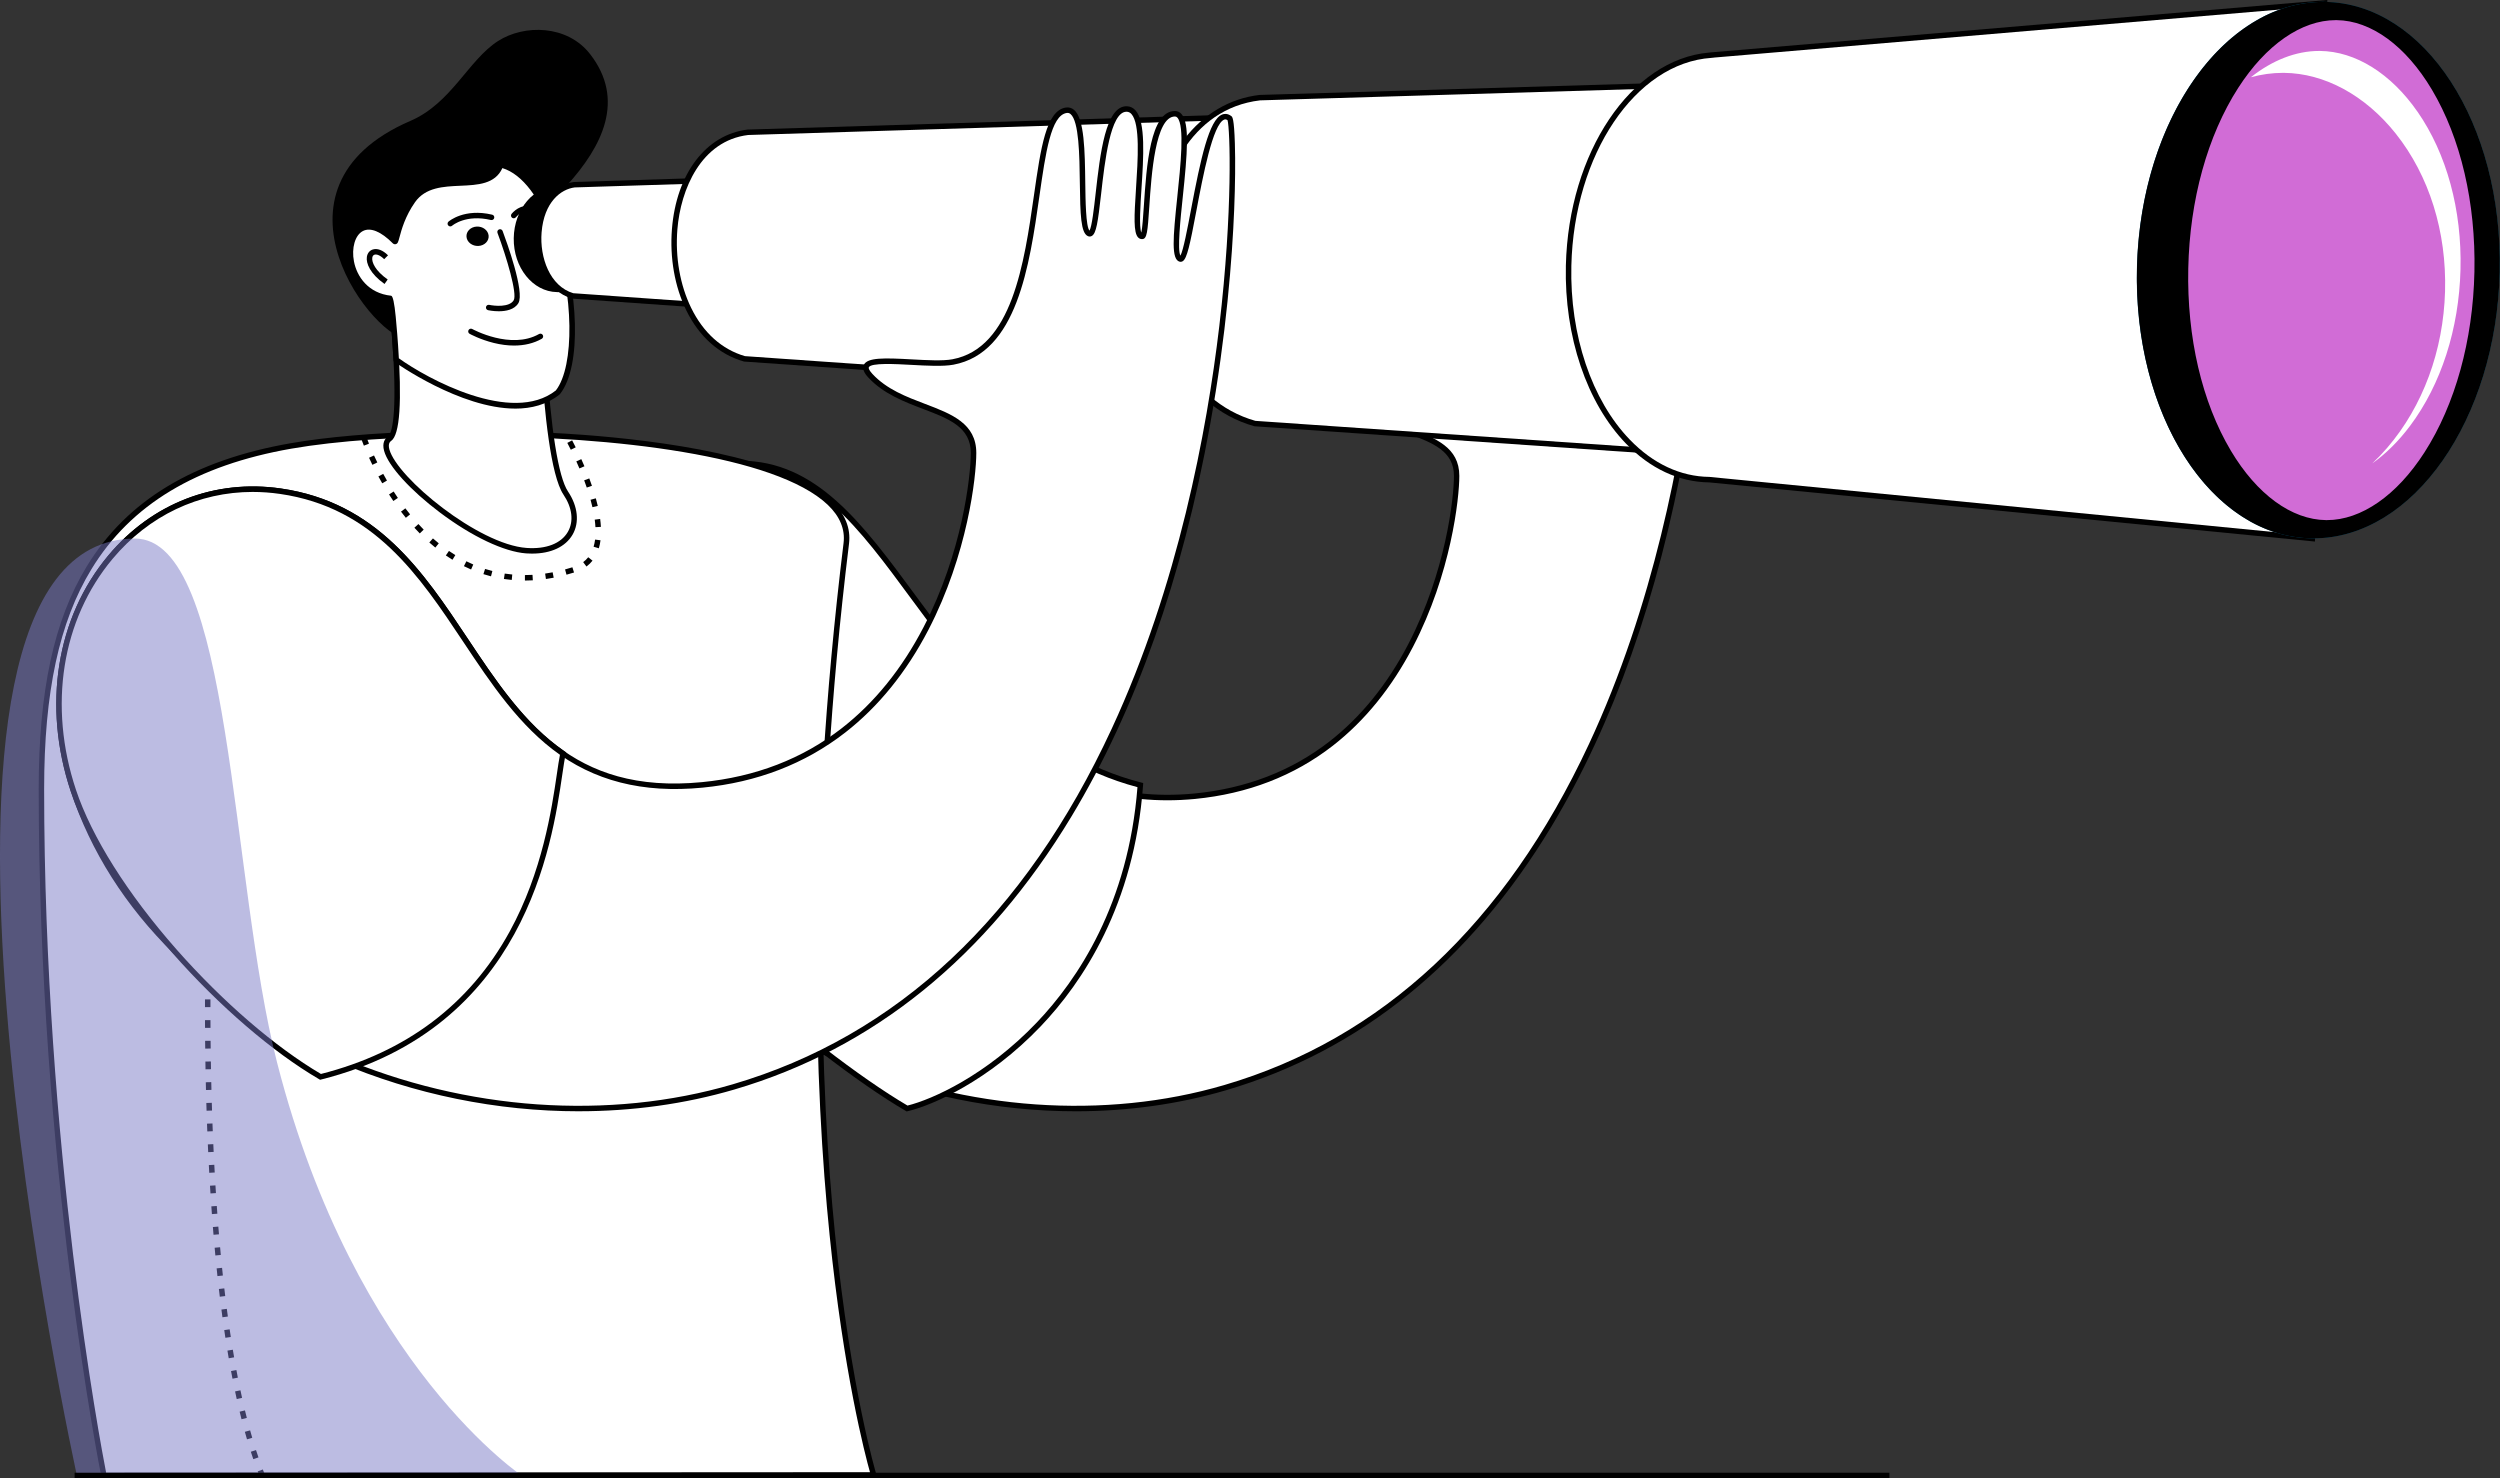
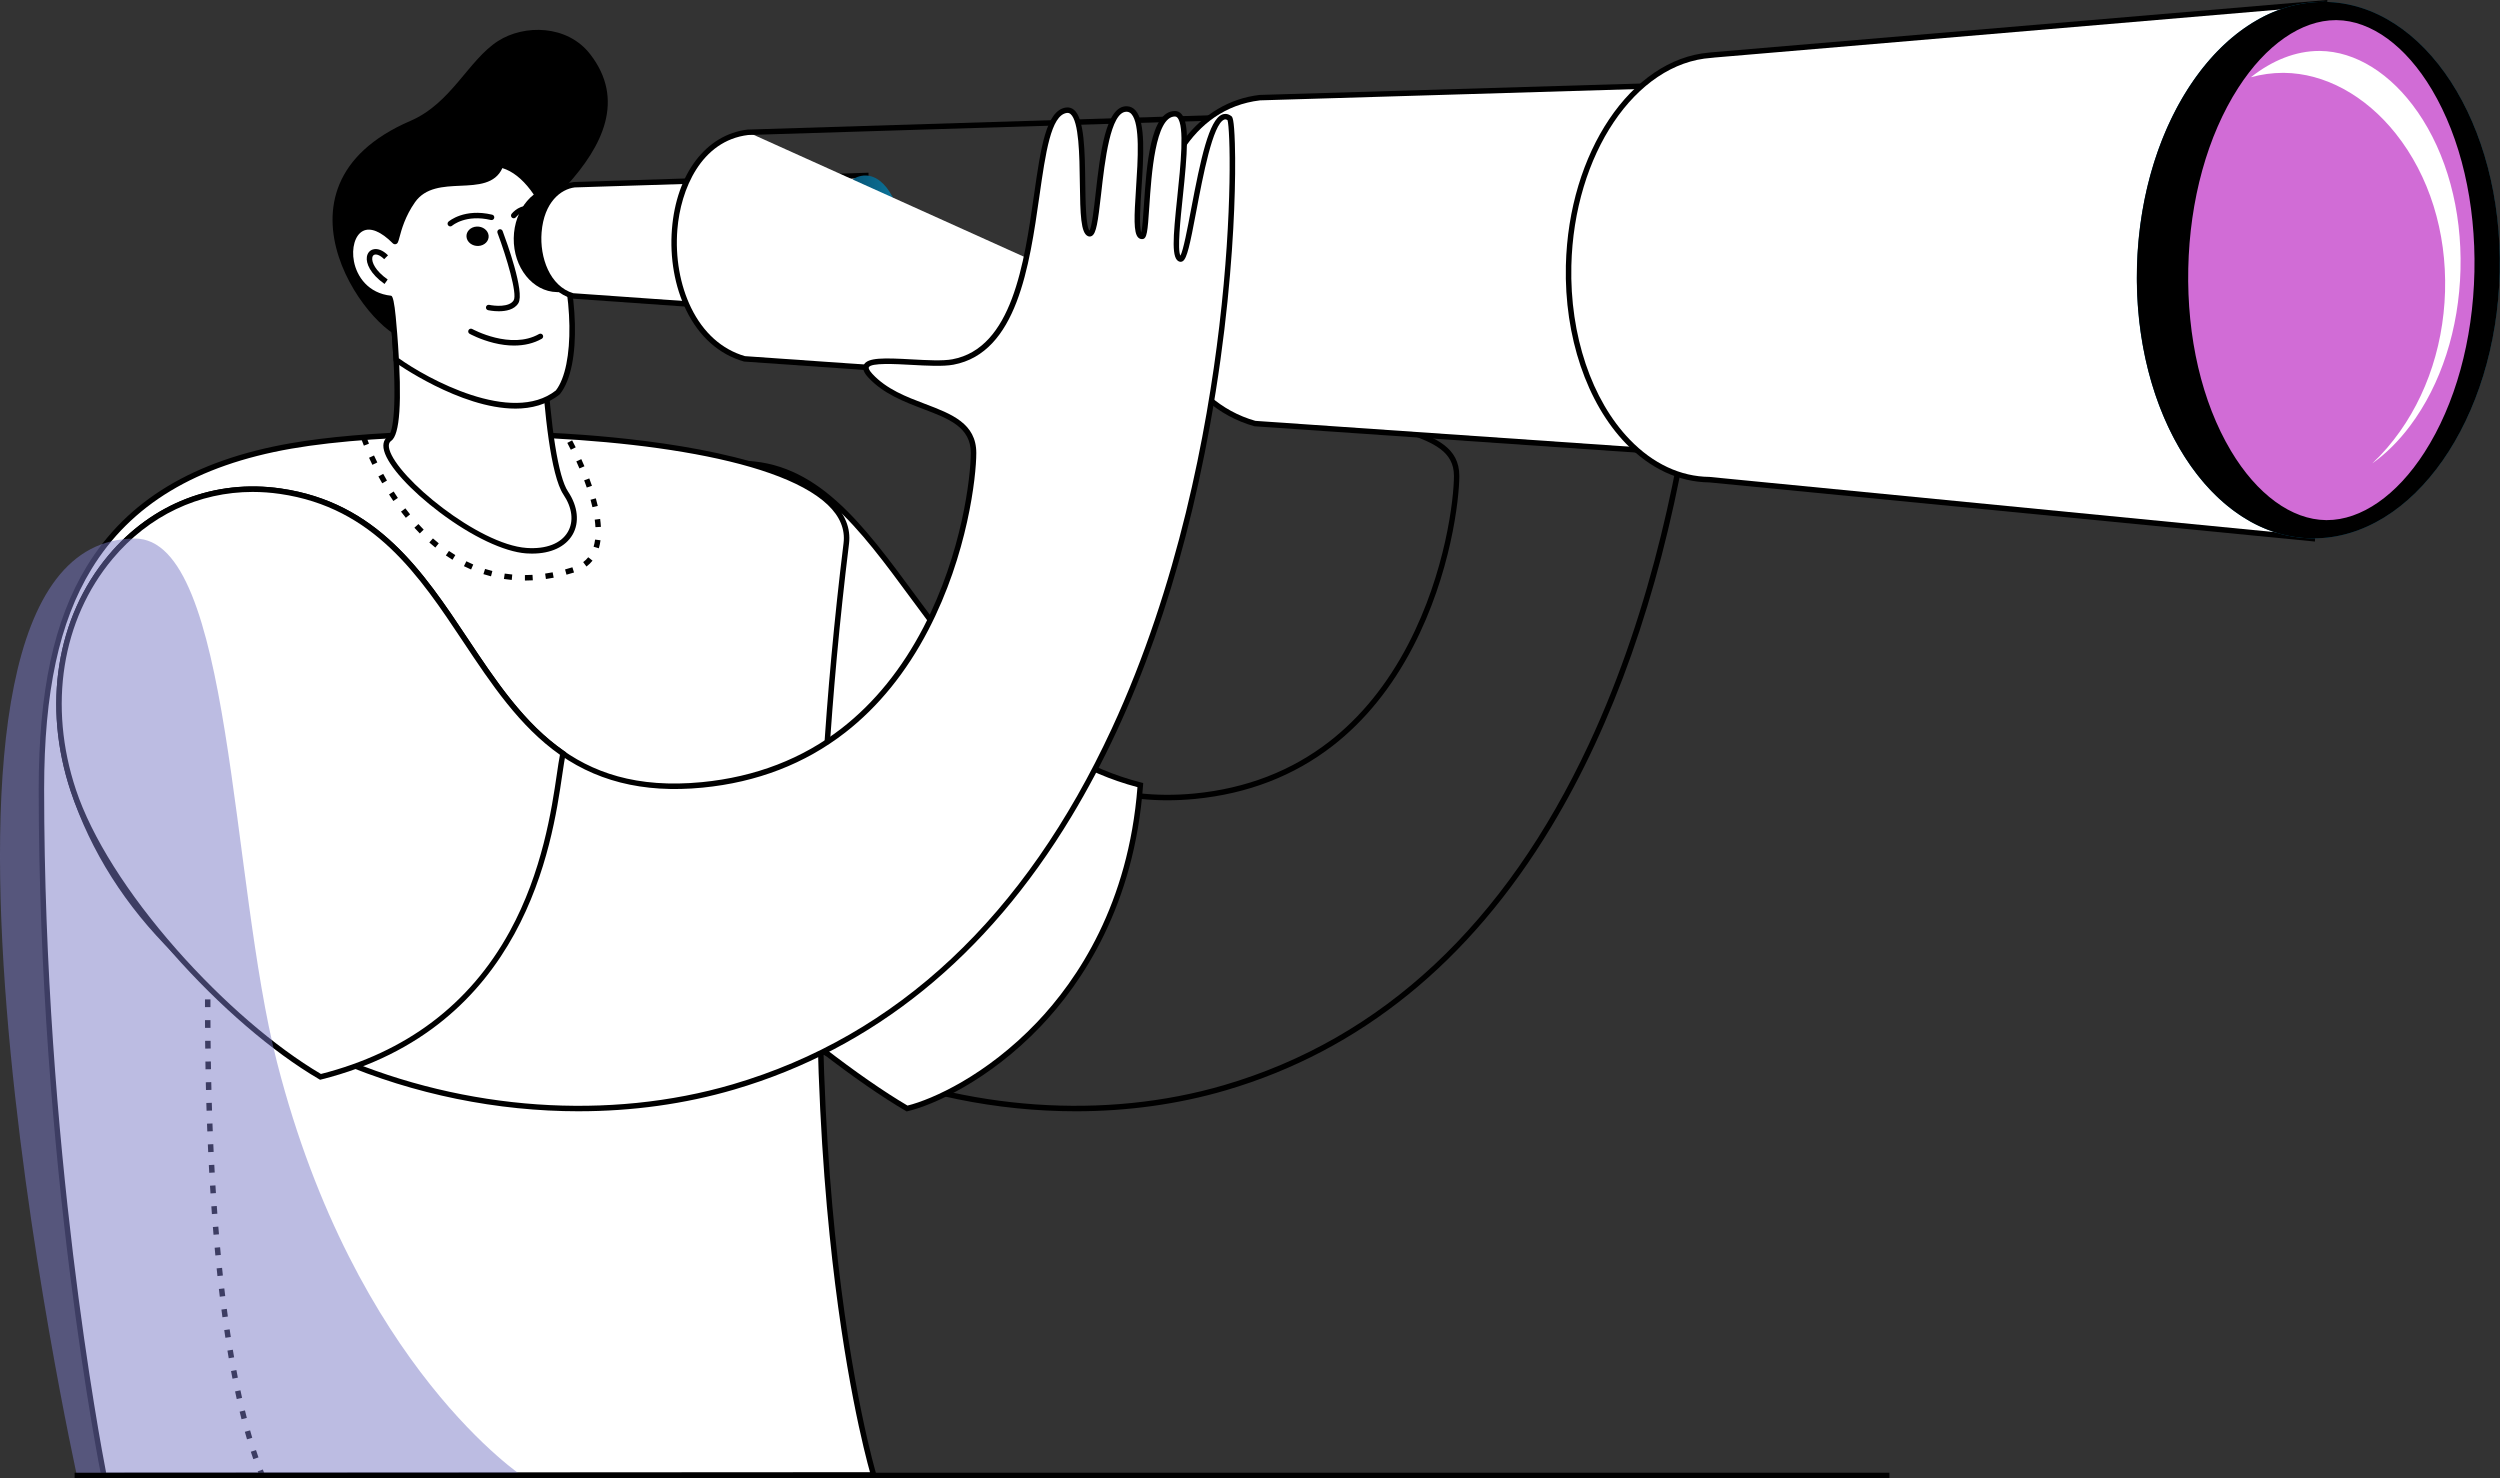
<svg xmlns="http://www.w3.org/2000/svg" width="367" height="217" viewBox="0 0 367 217" fill="none">
  <rect x="0" y="0" width="367" height="217" fill="#333333" stroke="none" />
  <g clip-path="url(#clip0_514_218)">
-     <path d="M250.114 22.456C246.424 19.69 244.603 42.746 243.136 42.398C240.985 41.889 245.878 21.813 242.37 21.813C237.724 21.813 238.776 39.098 237.729 39.187C235.496 39.374 239.719 21.363 235.576 21.144C231.182 20.914 231.886 39.554 230.186 38.796C228.22 37.917 230.711 20.753 226.967 21.318C220.655 22.271 225.417 54.268 210.911 56.978C206.851 57.736 195.859 55.294 199.22 58.927C204.187 64.296 213.835 63.121 213.835 69.861C213.835 76.601 208.635 113.661 175.398 116.888C140.847 120.243 127.067 79.533 115.654 75.286C95.747 67.877 78.435 94.036 86.316 117.697C97.97 152.688 143.816 170.246 179.822 159.679C253.201 138.144 251.504 23.508 250.111 22.461L250.114 22.456Z" fill="white" />
    <path d="M157.915 163.136C146.403 163.136 134.645 160.777 123.784 156.137C114.765 152.283 106.932 147.118 100.503 140.785C93.677 134.061 88.777 126.333 85.941 117.817C81.496 104.474 84.873 88.897 94.149 79.94C100.369 73.934 108.261 72.097 115.801 74.903C119.553 76.298 123.379 81.298 128.229 87.628C138.289 100.76 152.067 118.749 175.366 116.484C182.941 115.747 189.609 113.174 195.184 108.831C199.787 105.245 203.673 100.449 206.728 94.572C212.231 83.989 213.439 73.141 213.439 69.856C213.439 66.211 210.327 65.028 206.72 63.657C204.072 62.65 201.07 61.509 198.931 59.195C198.684 58.93 197.937 58.124 198.282 57.388C198.791 56.303 201.199 56.378 205.081 56.592C207.242 56.71 209.478 56.833 210.841 56.579C219.29 55.002 221.006 42.995 222.388 33.347C223.347 26.639 224.104 21.339 226.913 20.916C227.347 20.852 227.754 20.967 228.089 21.251C229.567 22.507 229.626 27.129 229.682 31.598C229.714 34.064 229.76 37.722 230.261 38.346C230.598 37.746 230.887 35.181 231.123 33.09C231.752 27.514 232.545 20.576 235.6 20.739C236.069 20.764 236.473 20.965 236.8 21.334C238.262 22.978 237.933 27.994 237.641 32.42C237.499 34.581 237.29 37.738 237.6 38.598C237.745 37.928 237.852 36.332 237.949 34.894C238.326 29.204 238.843 21.412 242.372 21.412C242.728 21.412 243.047 21.559 243.299 21.835C244.493 23.16 244.148 27.399 243.484 33.713C243.173 36.659 242.715 41.013 243.146 41.883C243.553 41.104 244.124 38.086 244.632 35.398C245.995 28.2 247.184 22.638 249.061 21.91C249.361 21.795 249.83 21.738 250.36 22.135C250.521 22.255 250.762 22.437 250.874 26.031C250.955 28.572 250.92 31.877 250.781 35.336C250.502 42.199 249.683 53.069 247.366 65.874C243.438 87.596 236.835 106.255 227.744 121.339C215.744 141.245 199.662 154.273 179.945 160.06C172.929 162.119 165.477 163.136 157.92 163.136H157.915ZM108.716 74.392C103.716 74.392 98.899 76.47 94.703 80.519C85.641 89.269 82.35 104.503 86.702 117.563C89.497 125.958 94.331 133.576 101.065 140.212C107.422 146.472 115.172 151.582 124.1 155.398C141.923 163.01 162.194 164.43 179.715 159.288C202.923 152.479 220.934 135.643 233.246 109.254C242.745 88.897 246.844 66.937 248.612 52.102C250.58 35.572 250.154 23.897 249.806 22.732C249.594 22.595 249.452 22.622 249.351 22.662C247.741 23.286 246.346 30.666 245.42 35.55C244.496 40.435 244.089 42.317 243.484 42.711C243.35 42.799 243.192 42.826 243.044 42.791C241.866 42.513 242.019 39.923 242.68 33.633C243.154 29.134 243.743 23.535 242.699 22.376C242.6 22.266 242.498 22.218 242.37 22.218C239.593 22.218 239.063 30.187 238.747 34.951C238.5 38.657 238.417 39.535 237.761 39.589C237.531 39.607 237.319 39.53 237.151 39.366C236.454 38.683 236.57 36.38 236.835 32.372C237.102 28.315 237.434 23.267 236.195 21.872C236.01 21.663 235.806 21.562 235.552 21.548C233.246 21.422 232.443 28.505 231.916 33.186C231.45 37.299 231.23 38.772 230.593 39.136C230.413 39.238 230.212 39.248 230.02 39.163C229.007 38.71 228.93 36.263 228.871 31.611C228.823 27.723 228.761 22.884 227.561 21.867C227.401 21.73 227.232 21.682 227.026 21.714C224.809 22.049 224.016 27.592 223.175 33.464C221.759 43.367 219.997 55.69 210.981 57.372C209.521 57.645 207.237 57.519 205.028 57.398C202.749 57.273 199.305 57.085 199 57.733C198.947 57.846 199.048 58.154 199.509 58.652C201.523 60.826 204.305 61.886 206.993 62.907C210.715 64.32 214.229 65.657 214.229 69.858C214.229 73.2 213.008 84.219 207.43 94.944C204.321 100.923 200.36 105.81 195.666 109.465C189.968 113.902 183.158 116.532 175.43 117.285C174.046 117.418 172.691 117.483 171.373 117.483C150.069 117.483 137.159 100.623 127.578 88.115C122.996 82.136 119.041 76.97 115.509 75.656C113.233 74.809 110.952 74.389 108.708 74.389L108.716 74.392Z" fill="black" />
    <path d="M108.422 68.024C86.41 68.27 78.227 91.538 86.394 116.055C91.351 130.941 119.414 154.693 133.156 162.724C141.35 160.799 165.049 147.592 167.4 115.247C136.072 107.208 131.255 67.769 108.419 68.024H108.422Z" fill="white" />
    <path d="M133.092 163.155L132.953 163.075C119.24 155.063 91.002 131.174 86.011 116.187C81.041 101.261 82.026 86.798 88.651 77.503C93.188 71.135 100.024 67.721 108.416 67.628C108.491 67.628 108.569 67.628 108.646 67.628C119.853 67.628 126.625 76.839 134.46 87.494C142.488 98.411 151.587 110.783 167.501 114.866L167.825 114.949L167.801 115.284C166.524 132.856 158.916 144.231 152.76 150.679C145.123 158.678 136.902 162.266 133.25 163.123L133.095 163.16L133.092 163.155ZM108.421 68.027L108.427 68.428C100.3 68.519 93.688 71.818 89.307 77.966C82.832 87.055 81.885 101.247 86.777 115.93C91.693 130.689 119.55 154.259 133.223 162.298C136.862 161.396 144.78 157.869 152.182 150.12C158.21 143.808 165.648 132.701 166.979 115.555C150.99 111.318 141.872 98.918 133.818 87.965C126.06 77.418 119.355 68.318 108.429 68.428L108.424 68.027H108.421Z" fill="black" />
    <path d="M6.079 115.825C6.079 91.055 12.557 70.731 42.722 65.466C66.501 61.316 126.231 63.48 124.234 79.779C113.413 168.012 128.251 216.531 128.251 216.531L15.253 216.598C15.253 216.598 6.079 171.378 6.079 115.825Z" fill="white" />
    <path d="M14.923 217L14.859 216.679C14.768 216.226 5.68 170.784 5.68 115.825C5.68 101.419 7.926 91.026 12.749 83.121C18.643 73.457 28.427 67.553 42.657 65.068C53.331 63.204 70.632 62.711 85.705 63.841C96.317 64.636 115.153 66.95 122.062 73.519C124.051 75.409 124.916 77.53 124.635 79.828C119.052 125.353 120.436 160.065 122.584 181.168C124.908 204.034 128.601 216.29 128.638 216.414L128.796 216.933H128.253L14.926 217.003L14.923 217ZM69.052 64.039C58.887 64.039 49.405 64.706 42.791 65.86C28.802 68.302 19.2 74.086 13.432 83.539C8.69 91.313 6.48 101.571 6.48 115.822C6.48 168.262 14.765 212.019 15.579 216.194L127.715 216.127C126.994 213.567 123.848 201.587 121.783 181.281C119.63 160.132 118.241 125.345 123.834 79.728C124.084 77.699 123.299 75.805 121.507 74.1C113.905 66.872 90.025 64.039 69.052 64.039Z" fill="black" />
    <path d="M38.124 216.748C38.025 216.502 37.929 216.256 37.832 216.004L38.582 215.717C38.676 215.964 38.772 216.21 38.869 216.451L38.124 216.751V216.748ZM37.182 214.204C37.058 213.848 36.938 213.484 36.82 213.117L37.583 212.871C37.701 213.232 37.819 213.591 37.942 213.945L37.182 214.204ZM36.258 211.291C36.151 210.927 36.046 210.56 35.944 210.19L36.718 209.976C36.82 210.343 36.925 210.707 37.029 211.066L36.258 211.294V211.291ZM35.454 208.345C35.361 207.979 35.27 207.609 35.179 207.234L35.961 207.047C36.049 207.416 36.14 207.783 36.234 208.147L35.454 208.345ZM34.75 205.378C34.667 205.009 34.587 204.637 34.509 204.262L35.296 204.096C35.374 204.468 35.454 204.837 35.537 205.204L34.753 205.378H34.75ZM34.129 202.393C34.057 202.02 33.984 201.646 33.915 201.271L34.705 201.123C34.774 201.498 34.847 201.87 34.916 202.24L34.129 202.393ZM33.577 199.396C33.513 199.021 33.449 198.646 33.387 198.269L34.18 198.138C34.241 198.513 34.306 198.887 34.37 199.257L33.577 199.394V199.396ZM33.087 196.389C33.031 196.014 32.975 195.637 32.919 195.259L33.714 195.144C33.77 195.519 33.824 195.894 33.883 196.269L33.087 196.389ZM32.654 193.377C32.603 193.002 32.552 192.624 32.504 192.244L33.299 192.139C33.347 192.517 33.398 192.892 33.449 193.267L32.654 193.374V193.377ZM32.265 190.356C32.22 189.978 32.174 189.601 32.131 189.223L32.929 189.132C32.972 189.51 33.018 189.887 33.063 190.262L32.265 190.359V190.356ZM31.92 187.333C31.88 186.955 31.839 186.578 31.802 186.197L32.6 186.117C32.637 186.495 32.678 186.872 32.718 187.247L31.92 187.333ZM31.614 184.304C31.58 183.927 31.542 183.546 31.51 183.166L32.311 183.094C32.346 183.471 32.38 183.849 32.415 184.227L31.614 184.304ZM31.344 181.268C31.312 180.887 31.282 180.507 31.25 180.127L32.051 180.063C32.08 180.44 32.113 180.82 32.145 181.198L31.344 181.265V181.268ZM31.106 178.231C31.079 177.851 31.049 177.473 31.025 177.093L31.826 177.037C31.853 177.414 31.88 177.794 31.906 178.172L31.106 178.231ZM30.897 175.197C30.873 174.817 30.849 174.439 30.827 174.062L31.628 174.013C31.652 174.391 31.673 174.769 31.698 175.146L30.897 175.197ZM30.717 172.168C30.696 171.788 30.677 171.411 30.656 171.033L31.459 170.99C31.478 171.368 31.499 171.745 31.521 172.123L30.717 172.168ZM30.562 169.135C30.543 168.754 30.527 168.374 30.511 167.996L31.315 167.962C31.331 168.339 31.349 168.719 31.365 169.1L30.562 169.137V169.135ZM30.431 166.095C30.415 165.715 30.401 165.335 30.388 164.954L31.191 164.925C31.205 165.303 31.221 165.683 31.234 166.063L30.431 166.095ZM30.324 163.056C30.31 162.676 30.3 162.295 30.289 161.915L31.092 161.891C31.103 162.269 31.116 162.649 31.127 163.029L30.324 163.056ZM30.238 160.017C30.227 159.634 30.219 159.253 30.211 158.876L31.015 158.857C31.023 159.235 31.033 159.615 31.041 159.995L30.238 160.017ZM30.171 156.977C30.163 156.594 30.158 156.214 30.152 155.837L30.956 155.823C30.961 156.201 30.969 156.581 30.974 156.961L30.171 156.975V156.977ZM30.126 153.935C30.12 153.552 30.118 153.172 30.112 152.795L30.916 152.787C30.918 153.164 30.924 153.542 30.929 153.925L30.126 153.935ZM30.099 150.893L30.093 149.753H30.897L30.902 150.888L30.099 150.893ZM30.894 147.851H30.091V146.711H30.894V147.851ZM30.902 144.818L30.099 144.812L30.107 143.671L30.91 143.677L30.902 144.815V144.818ZM30.929 141.781L30.126 141.77L30.142 140.629L30.945 140.64L30.929 141.778V141.781ZM30.974 138.747L30.171 138.734L30.193 137.593L30.996 137.609L30.974 138.747ZM31.039 135.713L30.235 135.694L30.265 134.554L31.068 134.575L31.039 135.713ZM31.122 132.679L30.318 132.655C30.332 132.248 30.343 131.868 30.356 131.514L31.159 131.541C31.148 131.892 31.135 132.272 31.122 132.679ZM31.229 129.645L30.425 129.613C30.455 128.869 30.474 128.47 30.474 128.47L31.277 128.507C31.277 128.507 31.258 128.903 31.229 129.642V129.645Z" fill="black" />
    <path d="M86.65 7.972C83.271 3.596 76.935 3.58 73.127 6.014C68.741 8.821 66.291 15.143 60.239 17.751C37.301 27.64 55.16 50.326 60.205 49.861C64.21 49.491 64.026 44.095 66.95 41.345C73.602 35.084 96.92 21.272 86.648 7.969L86.65 7.972Z" fill="black" />
    <path d="M79.8 52.179C79.644 52.236 79.489 52.289 79.331 52.34C76.793 53.674 74.059 54.284 71.129 54.174C67.287 54.164 63.704 53.194 60.383 51.266L57.944 49.381C58.386 55.112 58.694 63.346 57.197 64.393C53.678 66.848 69.011 80.248 77.277 80.84C83.594 81.292 85.98 76.745 83.051 72.381C80.884 69.154 80.057 56.512 79.802 52.182L79.8 52.179Z" fill="white" />
    <path d="M78.118 81.271C77.835 81.271 77.543 81.26 77.246 81.239C74.008 81.008 69.276 78.764 64.588 75.241C60.215 71.952 56.996 68.401 56.388 66.192C56.059 64.995 56.519 64.374 56.964 64.064C57.746 63.517 58.306 59.383 57.54 49.413L57.47 48.511L60.606 50.932C63.843 52.803 67.383 53.759 71.129 53.77C73.989 53.877 76.683 53.277 79.144 51.981L79.206 51.955C79.358 51.904 79.511 51.853 79.663 51.797L80.17 51.617L80.202 52.153C80.834 62.933 81.964 70.038 83.383 72.153C84.842 74.327 85.094 76.695 84.052 78.489C83.013 80.278 80.879 81.268 78.118 81.268V81.271ZM58.407 50.251C59.031 58.965 58.702 63.831 57.425 64.722C57.299 64.811 56.916 65.078 57.162 65.981C58.311 70.15 70.227 79.935 77.302 80.438C80.164 80.642 82.371 79.787 83.356 78.087C84.251 76.545 84.018 74.544 82.713 72.603C80.839 69.807 79.894 60.379 79.43 52.742C76.865 54.07 74.067 54.688 71.113 54.576C67.231 54.565 63.549 53.569 60.18 51.614L60.137 51.585L58.41 50.251H58.407Z" fill="black" />
    <path d="M73.511 24.194C71.786 29.046 63.924 24.703 60.588 29.466C58.354 32.656 58.226 35.711 57.955 35.438C50.431 27.86 48.407 42.872 57.377 43.812C57.431 43.817 57.921 48.123 58.167 52.812C60.981 54.879 74.684 63.362 81.889 57.599C86.876 51.307 82.663 26.363 73.511 24.194Z" fill="white" />
    <path d="M75.65 59.983C67.542 59.983 58.049 53.224 57.928 53.136L57.776 53.023L57.765 52.833C57.556 48.867 57.17 45.174 57.034 44.176C53.427 43.664 51.644 40.954 51.178 38.539C50.72 36.177 51.424 33.987 52.891 33.213C53.687 32.792 55.355 32.468 57.835 34.766C57.848 34.718 57.861 34.669 57.872 34.621C58.151 33.582 58.726 31.424 60.258 29.239C62.025 26.714 64.971 26.582 67.568 26.467C70.136 26.352 72.351 26.253 73.13 24.063L73.251 23.723L73.601 23.806C76.949 24.598 79.942 28.345 82.026 34.353C84.789 42.317 85.52 53.66 82.203 57.851L82.138 57.915C80.272 59.407 78.02 59.985 75.65 59.985V59.983ZM58.555 52.6C62.668 55.562 75.147 62.414 81.6 57.316C84.379 53.733 84.23 43.153 81.268 34.616C79.348 29.084 76.689 25.576 73.749 24.676C72.686 27.043 70.104 27.158 67.603 27.268C65.073 27.381 62.456 27.498 60.914 29.697C59.465 31.767 58.932 33.756 58.646 34.827C58.464 35.51 58.394 35.765 58.097 35.842C57.944 35.883 57.784 35.837 57.666 35.722C55.933 33.976 54.367 33.336 53.261 33.922C52.123 34.522 51.577 36.402 51.962 38.386C52.388 40.585 54.043 43.059 57.414 43.412C57.671 43.439 57.898 44.474 58.094 46.516C58.207 47.678 58.413 49.989 58.552 52.597L58.555 52.6Z" fill="black" />
    <path d="M71.73 34.594C71.802 35.379 71.133 36.056 70.236 36.105C69.339 36.153 68.554 35.559 68.482 34.771C68.41 33.987 69.079 33.309 69.976 33.261C70.873 33.213 71.658 33.807 71.73 34.594Z" fill="black" />
    <path d="M78.333 33.989C78.389 34.656 77.942 35.224 77.332 35.256C76.721 35.288 76.18 34.771 76.124 34.104C76.068 33.438 76.515 32.87 77.125 32.838C77.736 32.806 78.277 33.322 78.333 33.989Z" fill="black" />
    <path d="M66.103 32.838C66.103 32.838 68.235 30.974 72.161 31.906L66.103 32.838Z" fill="white" />
    <path d="M66.103 33.239C65.991 33.239 65.878 33.194 65.801 33.1C65.656 32.934 65.672 32.68 65.838 32.535C65.932 32.455 68.173 30.548 72.254 31.515C72.471 31.566 72.602 31.783 72.552 32C72.501 32.217 72.284 32.348 72.067 32.297C68.409 31.429 66.446 33.071 66.366 33.14C66.291 33.205 66.197 33.237 66.103 33.237V33.239Z" fill="black" />
    <path d="M75.415 31.646C75.415 31.646 76.762 29.999 78.106 30.953L75.415 31.646Z" fill="white" />
    <path d="M75.415 32.045C75.324 32.045 75.235 32.016 75.16 31.954C74.989 31.815 74.965 31.561 75.104 31.389C75.653 30.72 77.032 29.697 78.339 30.623C78.521 30.752 78.564 31.003 78.435 31.183C78.307 31.362 78.055 31.408 77.876 31.279C76.855 30.556 75.771 31.844 75.725 31.901C75.645 31.997 75.53 32.048 75.415 32.048V32.045Z" fill="black" />
    <path d="M75.466 50.728C74.523 50.728 73.524 50.6 72.485 50.343C70.455 49.839 68.999 49.033 68.937 49.001C68.744 48.894 68.675 48.648 68.782 48.455C68.889 48.262 69.135 48.19 69.328 48.299C69.384 48.331 74.986 51.39 79.134 49.033C79.327 48.923 79.573 48.99 79.683 49.183C79.793 49.376 79.726 49.622 79.533 49.732C78.365 50.396 76.989 50.728 75.468 50.728H75.466Z" fill="black" />
    <path d="M56.448 41.685C54.324 40.18 53.717 38.646 53.856 37.711C53.936 37.176 54.249 36.779 54.718 36.627C55.382 36.41 56.202 36.721 56.962 37.481L56.394 38.049C55.768 37.422 55.248 37.296 54.97 37.39C54.75 37.462 54.675 37.671 54.651 37.832C54.552 38.499 55.082 39.736 56.911 41.032L56.448 41.688V41.685Z" fill="black" />
    <path d="M81.956 27.314C78.403 27.247 75.473 30.677 75.417 34.975C75.361 39.273 78.194 42.812 81.75 42.88L116.791 43.541L117 27.975L81.959 27.314H81.956Z" fill="black" />
    <path d="M84.331 27.11C77.487 27.94 77.211 41.455 84.085 43.439L126.814 46.452L127.09 25.766L84.331 27.11Z" fill="white" />
    <path d="M127.21 46.883L126.787 46.853L84.015 43.838L83.975 43.827C82.151 43.3 80.686 41.985 79.739 40.022C78.9 38.287 78.534 36.169 78.702 34.056C79.032 29.967 81.222 27.086 84.285 26.714H84.32L127.5 25.353L127.213 46.885L127.21 46.883ZM84.157 43.043L126.42 46.023L126.686 26.183L84.366 27.514C82.344 27.769 79.864 29.648 79.506 34.12C79.211 37.789 80.716 42.02 84.16 43.045L84.157 43.043Z" fill="black" />
    <path d="M132.548 36.169C132.611 30.457 130.152 25.798 127.057 25.764C123.962 25.73 121.402 30.333 121.339 36.046C121.277 41.759 123.735 46.417 126.83 46.451C129.925 46.485 132.485 41.882 132.548 36.169Z" fill="url(#paint0_linear_514_218)" />
-     <path d="M109.799 19.417C95.719 21.104 95.157 48.634 109.296 52.678L197.197 58.828L197.759 16.696L109.799 19.417Z" fill="white" />
+     <path d="M109.799 19.417C95.719 21.104 95.157 48.634 109.296 52.678L197.197 58.828L109.799 19.417Z" fill="white" />
    <path d="M197.593 59.262L197.17 59.233L109.226 53.077L109.186 53.066C105.558 52.027 102.636 49.427 100.74 45.547C99.048 42.084 98.304 37.851 98.641 33.622C99.292 25.482 103.654 19.749 109.754 19.02H109.789L198.169 16.284L197.596 59.262H197.593ZM109.366 52.281L196.801 58.4L197.352 17.111L109.829 19.818C102.912 20.659 99.908 27.812 99.439 33.687C99.112 37.773 99.83 41.859 101.461 45.196C103.247 48.851 105.981 51.301 109.366 52.284V52.281Z" fill="black" />
    <path d="M209.006 37.89C209.134 26.255 204.077 16.766 197.71 16.696C191.344 16.626 186.079 26.002 185.951 37.637C185.823 49.272 190.881 58.761 197.247 58.831C203.613 58.901 208.878 49.526 209.006 37.89Z" fill="url(#paint1_linear_514_218)" />
    <path d="M184.951 14.332C164.308 16.75 163.494 56.354 184.225 62.178L313.118 71.074L313.927 10.465L184.951 14.332Z" fill="white" />
    <path d="M313.515 71.505L313.092 71.476L184.159 62.577L184.119 62.567C178.862 61.089 174.623 57.393 171.865 51.877C169.396 46.942 168.298 40.895 168.775 34.854C169.693 23.187 176.026 14.974 184.906 13.935H184.941L314.337 10.053L313.518 71.508L313.515 71.505ZM184.295 61.782L312.722 70.645L313.52 10.88L184.981 14.733C174.687 15.949 170.248 26.363 169.573 34.916C169.107 40.812 170.175 46.709 172.58 51.515C175.228 56.809 179.277 60.36 184.293 61.782H184.295Z" fill="black" />
    <path d="M330.411 40.951C330.592 24.214 323.171 10.564 313.835 10.463C304.499 10.362 296.784 23.848 296.603 40.585C296.422 57.323 303.844 70.973 313.179 71.074C322.515 71.175 330.23 57.688 330.411 40.951Z" fill="url(#paint2_linear_514_218)" />
    <path d="M341.241 0.439L251.192 8.09V8.1C239.913 8.869 230.656 22.368 230.27 39.01C229.871 56.228 239.12 70.289 250.927 70.418C250.929 70.418 250.932 70.418 250.935 70.418L339.444 79.062L341.241 0.439Z" fill="white" />
    <path d="M339.837 79.501L250.916 70.817C246.474 70.766 242.245 68.795 238.692 65.118C232.927 59.155 229.63 49.389 229.869 38.997C230.254 22.373 239.455 8.714 250.873 7.72L251.157 7.688L341.653 0L339.837 79.501ZM250.948 70.013H250.978L339.055 78.617L340.831 0.876L251.577 8.456V8.462L251.221 8.497C240.079 9.257 231.055 22.662 230.675 39.013C230.439 49.196 233.652 58.745 239.27 64.556C242.674 68.077 246.706 69.963 250.932 70.008H250.948V70.013Z" fill="black" />
    <path d="M366.921 40.541C367.646 18.799 356.323 0.777 341.629 0.287C326.935 -0.203 314.436 17.025 313.711 38.766C312.986 60.507 324.31 78.529 339.004 79.019C353.697 79.509 366.196 62.282 366.921 40.541Z" fill="url(#paint3_linear_514_218)" />
    <path d="M341.042 0.281C326.43 0.281 314.211 17.719 313.71 39.366C313.207 61.112 324.719 78.869 339.422 79.029C339.489 79.029 339.556 79.029 339.623 79.029C354.236 79.029 366.455 61.592 366.955 39.944C367.459 18.198 355.947 0.442 341.243 0.281C341.176 0.281 341.109 0.281 341.042 0.281Z" fill="black" />
    <path d="M342.893 2.555C342.939 2.555 342.984 2.555 343.027 2.555C348.228 2.616 353.444 6.403 357.337 12.942C361.622 20.137 363.86 29.715 363.644 39.907C363.429 50.05 360.805 59.538 356.253 66.618C352.113 73.061 346.768 76.753 341.587 76.753C341.541 76.753 341.496 76.753 341.45 76.753C336.25 76.692 331.033 72.905 327.14 66.366C322.855 59.171 320.617 49.593 320.834 39.401C321.048 29.258 323.672 19.77 328.224 12.69C332.364 6.25 337.709 2.555 342.891 2.555" fill="#D16CD6" />
    <path d="M341.589 77.158H341.45C336.105 77.094 330.766 73.235 326.8 66.573C322.478 59.313 320.218 49.66 320.437 39.393C320.654 29.177 323.3 19.615 327.89 12.473C332.105 5.915 337.573 2.153 342.896 2.153H343.035C348.38 2.217 353.72 6.076 357.686 12.738C362.007 19.998 364.268 29.651 364.048 39.918C363.831 50.134 361.185 59.696 356.596 66.838C352.381 73.395 346.913 77.158 341.589 77.158ZM342.893 2.956C337.851 2.956 332.627 6.585 328.565 12.907C324.055 19.928 321.452 29.338 321.238 39.409C321.024 49.528 323.244 59.029 327.488 66.16C331.309 72.576 336.4 76.293 341.458 76.352H341.589C346.632 76.352 351.856 72.726 355.918 66.401C360.428 59.38 363.03 49.968 363.245 39.899C363.459 29.78 361.239 20.279 356.995 13.148C353.173 6.732 348.083 3.015 343.025 2.956H342.893Z" fill="black" />
    <path d="M354.887 16.401C350.993 10.784 345.777 7.533 340.577 7.479C340.531 7.479 340.488 7.479 340.443 7.479C337.047 7.479 333.582 8.842 330.431 11.338C331.989 10.915 333.566 10.695 335.128 10.695C335.181 10.695 335.232 10.695 335.283 10.695C341.249 10.749 347.231 13.999 351.698 19.617C356.611 25.798 359.179 34.021 358.933 42.778C358.687 51.489 355.677 59.637 350.458 65.718C349.751 66.54 349.015 67.312 348.254 68.027C350.244 66.613 352.126 64.752 353.81 62.502C358.36 56.421 360.984 48.273 361.201 39.562C361.418 30.808 359.177 22.582 354.895 16.404L354.887 16.401Z" fill="white" />
    <path d="M180.512 17.363C176.689 14.498 174.801 38.389 173.282 38.027C171.052 37.5 176.124 16.696 172.487 16.696C167.672 16.696 168.762 34.608 167.678 34.699C165.362 34.892 169.74 16.227 165.447 16.003C160.895 15.764 161.623 35.082 159.861 34.294C157.824 33.384 160.405 15.595 156.527 16.182C149.988 17.17 154.921 50.329 139.888 53.136C135.681 53.92 124.29 51.389 127.771 55.154C132.917 60.719 142.916 59.501 142.916 66.484C142.916 73.468 137.529 111.875 103.084 115.22C67.279 118.696 71.569 76.507 41.171 72.105C19.384 68.951 2.6 91.535 10.767 116.055C22.844 152.315 70.356 170.511 107.669 159.562C183.715 137.247 181.956 18.445 180.512 17.363Z" fill="white" />
    <path d="M84.964 163.136C73.037 163.136 60.851 160.692 49.599 155.882C40.253 151.89 32.137 146.539 25.477 139.976C18.405 133.009 13.328 125.005 10.388 116.181C6.202 103.617 8.267 90.662 15.912 81.523C22.304 73.88 31.534 70.303 41.23 71.706C55.364 73.752 62.133 83.925 68.678 93.766C76.516 105.548 83.922 116.679 103.045 114.818C110.896 114.055 117.81 111.388 123.591 106.887C128.363 103.17 132.39 98.197 135.558 92.105C141.265 81.137 142.512 69.893 142.512 66.484C142.512 62.698 139.283 61.469 135.542 60.047C132.8 59.005 129.691 57.822 127.474 55.428C127.222 55.154 126.451 54.324 126.805 53.572C127.329 52.455 129.82 52.536 133.836 52.755C136.078 52.878 138.394 53.007 139.811 52.742C148.575 51.106 150.356 38.657 151.788 28.655C152.782 21.709 153.566 16.225 156.464 15.786C156.908 15.719 157.326 15.836 157.671 16.128C159.198 17.424 159.259 22.212 159.318 26.84C159.35 29.416 159.399 33.245 159.937 33.858C160.293 33.266 160.596 30.575 160.842 28.387C161.493 22.617 162.301 15.435 165.466 15.601C165.949 15.625 166.364 15.831 166.701 16.211C168.211 17.912 167.868 23.107 167.569 27.688C167.419 29.973 167.199 33.322 167.544 34.142C167.702 33.478 167.815 31.777 167.917 30.251C168.308 24.36 168.843 16.294 172.485 16.294C172.849 16.294 173.179 16.444 173.433 16.728C174.667 18.099 174.309 22.488 173.62 29.027C173.296 32.115 172.814 36.691 173.286 37.529C173.709 36.761 174.309 33.596 174.841 30.776C176.253 23.321 177.484 17.561 179.42 16.808C179.728 16.688 180.208 16.632 180.751 17.039C180.915 17.162 181.164 17.347 181.279 21.066C181.362 23.698 181.327 27.123 181.18 30.706C180.891 37.819 180.042 49.081 177.642 62.35C173.572 84.856 166.73 104.196 157.31 119.826C144.877 140.453 128.213 153.949 107.782 159.947C100.514 162.079 92.791 163.134 84.961 163.134L84.964 163.136ZM37.117 72.215C29.197 72.215 21.851 75.677 16.528 82.042C9.065 90.965 7.054 103.633 11.151 115.932C14.048 124.632 19.058 132.532 26.039 139.408C32.629 145.899 40.663 151.193 49.914 155.146C68.386 163.037 89.396 164.507 107.559 159.179C131.716 152.09 150.436 134.527 163.201 106.978C172.964 85.909 177.174 63.236 178.987 47.922C181.011 30.829 180.561 18.811 180.202 17.639C179.975 17.491 179.822 17.518 179.712 17.561C178.036 18.212 176.59 25.865 175.631 30.928C174.675 35.987 174.255 37.934 173.634 38.338C173.497 38.426 173.339 38.456 173.189 38.421C171.92 38.121 172.19 34.964 172.822 28.947C173.312 24.282 173.923 18.477 172.838 17.269C172.734 17.154 172.624 17.1 172.488 17.1C169.596 17.1 169.025 25.693 168.72 30.307C168.471 34.062 168.377 35.044 167.713 35.1C167.48 35.119 167.263 35.042 167.092 34.873C166.377 34.169 166.495 31.788 166.768 27.637C167.044 23.431 167.389 18.196 166.101 16.747C165.906 16.527 165.691 16.42 165.426 16.404C165.405 16.404 165.386 16.404 165.365 16.404C163.006 16.404 162.186 23.664 161.643 28.481C161.171 32.653 160.933 34.265 160.28 34.637C160.1 34.742 159.894 34.75 159.701 34.664C158.662 34.201 158.579 31.531 158.52 26.853C158.469 22.82 158.405 17.805 157.157 16.744C156.989 16.6 156.809 16.549 156.59 16.584C154.281 16.932 153.497 22.419 152.589 28.773C151.122 39.029 149.295 51.794 139.963 53.537C138.453 53.818 136.086 53.69 133.799 53.564C131.434 53.435 127.86 53.237 127.538 53.92C127.479 54.046 127.586 54.367 128.068 54.889C130.157 57.147 133.041 58.245 135.831 59.305C139.682 60.77 143.321 62.151 143.321 66.495C143.321 69.957 142.055 81.373 136.276 92.486C133.055 98.679 128.952 103.743 124.089 107.529C118.185 112.124 111.134 114.85 103.128 115.627C94.328 116.481 87.128 114.639 81.114 109.998C75.763 105.869 71.824 99.946 68.014 94.221C61.566 84.53 54.898 74.507 41.118 72.512C39.774 72.316 38.438 72.22 37.12 72.22L37.117 72.215Z" fill="black" />
    <path d="M41.171 72.107C19.384 68.953 2.6 91.537 10.767 116.058C15.724 130.944 33.312 150.055 47.054 158.086C80.54 149.672 81.207 116.88 82.655 110.622C67.266 100.045 64.007 75.415 41.171 72.107Z" fill="white" />
    <path d="M46.993 158.514L46.851 158.431C40.02 154.441 32.171 147.688 25.313 139.906C18.027 131.637 12.725 123.213 10.385 116.184C6.199 103.62 8.264 90.665 15.909 81.525C22.301 73.883 31.531 70.305 41.228 71.709C55.361 73.754 62.13 83.927 68.675 93.766C72.748 99.89 76.963 106.22 82.881 110.287L83.106 110.443L83.044 110.711C82.883 111.407 82.731 112.451 82.535 113.771C81.044 123.939 77.083 150.95 47.148 158.472L46.99 158.512L46.993 158.514ZM37.114 72.215C29.194 72.215 21.848 75.677 16.525 82.042C9.062 90.965 7.051 103.633 11.148 115.932C13.456 122.862 18.702 131.188 25.916 139.379C32.672 147.045 40.387 153.697 47.113 157.658C59.627 154.474 68.943 147.45 74.804 136.781C79.643 127.974 81.009 118.664 81.743 113.661C81.917 112.478 82.058 111.514 82.203 110.804C76.272 106.646 72.07 100.329 68.005 94.218C61.557 84.527 54.89 74.504 41.11 72.509C39.766 72.314 38.429 72.217 37.112 72.217L37.114 72.215Z" fill="black" />
    <path d="M73.219 45.694C72.392 45.694 71.714 45.549 71.653 45.538C71.436 45.49 71.299 45.279 71.345 45.062C71.393 44.845 71.604 44.706 71.821 44.754C72.603 44.923 74.772 45.134 75.407 44.087C75.975 43.153 74.36 37.735 73.032 34.19C72.954 33.981 73.058 33.751 73.267 33.673C73.476 33.596 73.707 33.7 73.784 33.909C74.341 35.395 77.073 42.898 76.095 44.505C75.506 45.474 74.247 45.694 73.219 45.694Z" fill="black" />
    <path d="M77.058 85.223V84.42C77.425 84.42 77.8 84.409 78.172 84.388L78.218 85.191C77.832 85.213 77.441 85.223 77.058 85.226V85.223ZM75.125 85.135C74.74 85.1 74.354 85.052 73.974 84.993L74.094 84.201C74.458 84.257 74.831 84.302 75.2 84.337L75.125 85.138V85.135ZM80.141 84.996L80.025 84.201C80.392 84.147 80.762 84.085 81.129 84.016L81.281 84.806C80.901 84.878 80.518 84.942 80.141 84.999V84.996ZM72.081 84.605C71.708 84.508 71.333 84.401 70.964 84.284L71.21 83.518C71.564 83.63 71.922 83.735 72.279 83.826L72.078 84.605H72.081ZM83.161 84.367L82.95 83.593C83.303 83.496 83.665 83.389 84.026 83.277L84.267 84.043C83.895 84.16 83.523 84.27 83.159 84.367H83.161ZM69.156 83.603C68.805 83.451 68.452 83.287 68.104 83.113L68.463 82.396C68.797 82.562 69.138 82.72 69.475 82.867L69.156 83.603ZM86.091 83.164L85.611 82.519C85.89 82.313 86.139 82.072 86.353 81.804L86.982 82.305C86.725 82.629 86.425 82.918 86.091 83.167V83.164ZM66.42 82.173C66.096 81.973 65.769 81.761 65.45 81.541L65.906 80.88C66.213 81.092 66.529 81.298 66.843 81.491L66.42 82.173ZM87.909 80.489L87.14 80.259C87.237 79.935 87.312 79.581 87.36 79.209L88.155 79.314C88.102 79.729 88.019 80.125 87.909 80.492V80.489ZM63.905 80.385C63.608 80.144 63.311 79.892 63.024 79.638L63.557 79.038C63.836 79.284 64.122 79.528 64.411 79.763L63.905 80.387V80.385ZM61.626 78.309C61.359 78.036 61.091 77.755 60.831 77.471L61.423 76.93C61.675 77.206 61.937 77.482 62.197 77.747L61.624 78.309H61.626ZM87.411 77.388C87.392 77.035 87.357 76.665 87.306 76.285L88.102 76.18C88.155 76.579 88.193 76.973 88.212 77.345L87.408 77.388H87.411ZM59.578 76.014C59.34 75.723 59.101 75.417 58.866 75.107L59.506 74.622C59.736 74.925 59.969 75.222 60.202 75.508L59.578 76.014ZM86.969 74.453C86.889 74.103 86.795 73.736 86.693 73.366L87.467 73.152C87.572 73.532 87.668 73.91 87.754 74.274L86.972 74.453H86.969ZM57.744 73.548C57.524 73.227 57.312 72.906 57.109 72.587L57.786 72.153C57.987 72.464 58.194 72.78 58.408 73.096L57.744 73.548ZM86.136 71.575C86.013 71.216 85.885 70.86 85.756 70.512L86.508 70.231C86.642 70.587 86.771 70.948 86.897 71.315L86.136 71.575ZM56.11 70.948C55.912 70.605 55.724 70.271 55.548 69.944L56.255 69.561C56.429 69.882 56.614 70.212 56.806 70.546L56.11 70.948ZM85.057 68.766C84.904 68.404 84.752 68.059 84.605 67.729L85.335 67.4C85.486 67.735 85.641 68.085 85.796 68.452L85.057 68.766ZM54.667 68.238C54.487 67.871 54.324 67.523 54.174 67.197L54.905 66.862C55.052 67.183 55.213 67.526 55.39 67.885L54.667 68.238ZM83.793 66.024C83.592 65.619 83.418 65.279 83.279 65.017L83.989 64.642C84.13 64.91 84.31 65.258 84.513 65.668L83.793 66.024ZM53.416 65.427C53.143 64.744 53.012 64.345 53.004 64.329L53.767 64.074C53.767 64.074 53.898 64.468 54.163 65.127L53.416 65.424V65.427Z" fill="black" />
    <g style="mix-blend-mode:multiply" opacity="0.5">
      <path d="M11.354 216.904C11.354 216.904 -19.13 79.137 19.802 79.059C34.126 79.03 33.761 129.04 40.689 156.04C52.163 200.765 76.994 216.904 76.994 216.904H11.354Z" fill="#7979C6" />
    </g>
    <path d="M277.365 216.197H10.952V217H277.365V216.197Z" fill="black" />
  </g>
  <defs>
    <linearGradient id="paint0_linear_514_218" x1="120.171" y1="36.132" x2="131.416" y2="36.174" gradientUnits="userSpaceOnUse">
      <stop stop-color="#003D5D" />
      <stop offset="1" stop-color="#0D7499" />
    </linearGradient>
    <linearGradient id="paint1_linear_514_218" x1="184.827" y1="38.324" x2="207.92" y2="38.416" gradientUnits="userSpaceOnUse">
      <stop stop-color="#003D5D" />
      <stop offset="1" stop-color="#0D7499" />
    </linearGradient>
    <linearGradient id="paint2_linear_514_218" x1="295.475" y1="39.709" x2="329.339" y2="39.851" gradientUnits="userSpaceOnUse">
      <stop stop-color="#003D5D" />
      <stop offset="1" stop-color="#0D7499" />
    </linearGradient>
    <linearGradient id="paint3_linear_514_218" x1="313.677" y1="39.671" x2="366.952" y2="39.671" gradientUnits="userSpaceOnUse">
      <stop stop-color="#003D5D" />
      <stop offset="1" stop-color="#0D7499" />
    </linearGradient>
    <clipPath id="clip0_514_218">
      <rect width="366.972" height="217" fill="white" />
    </clipPath>
  </defs>
</svg>